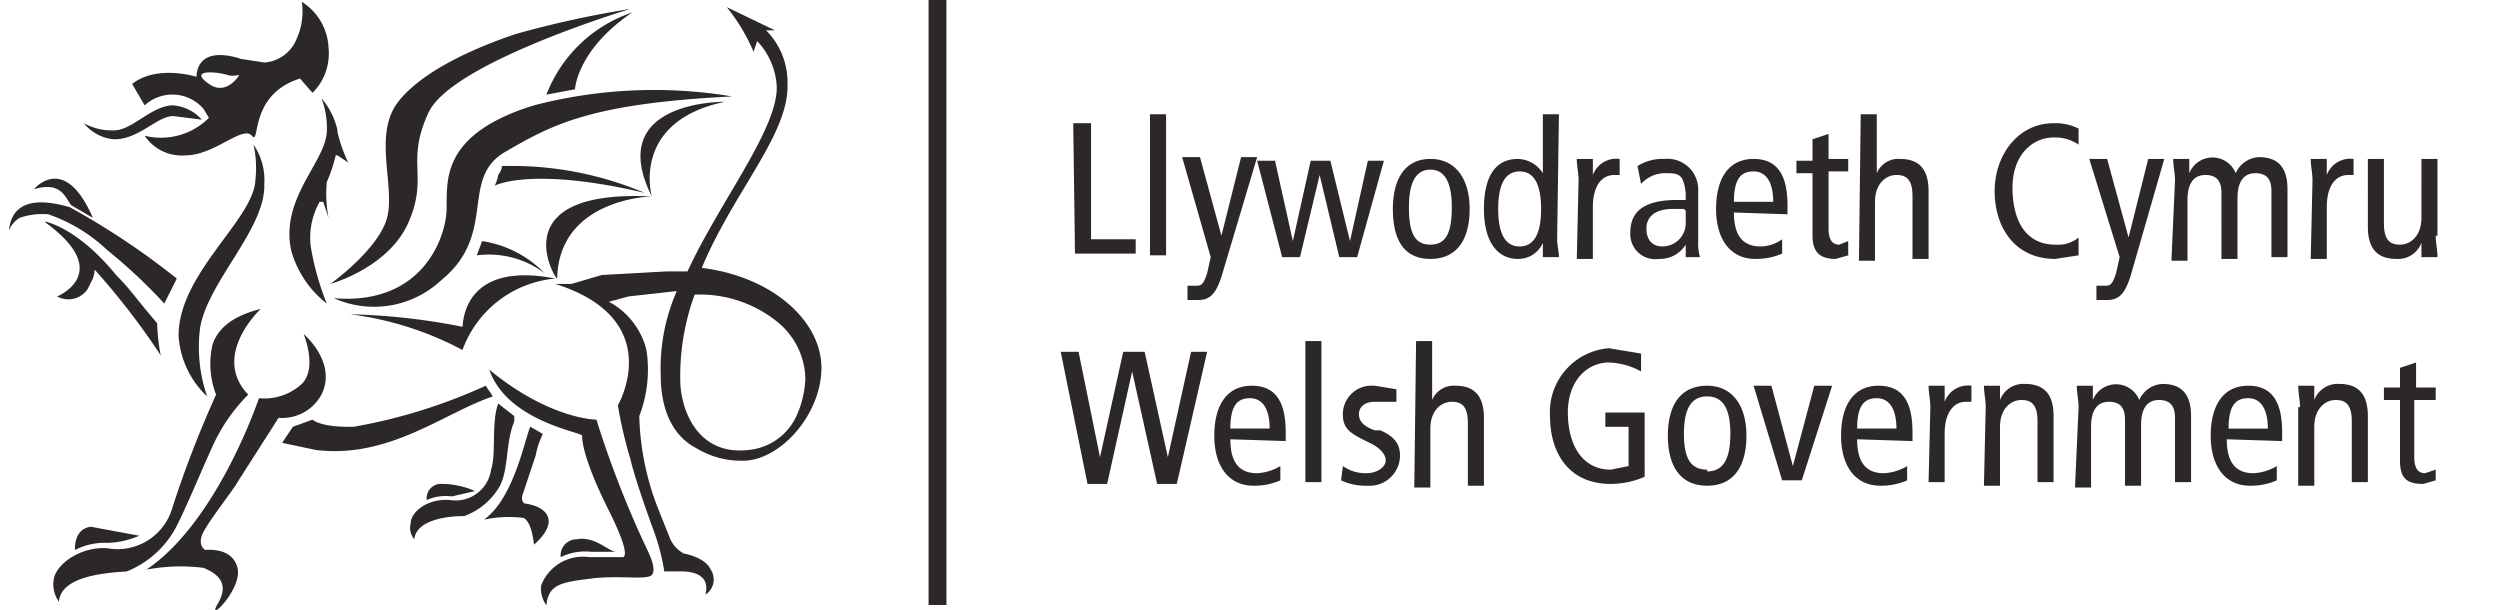
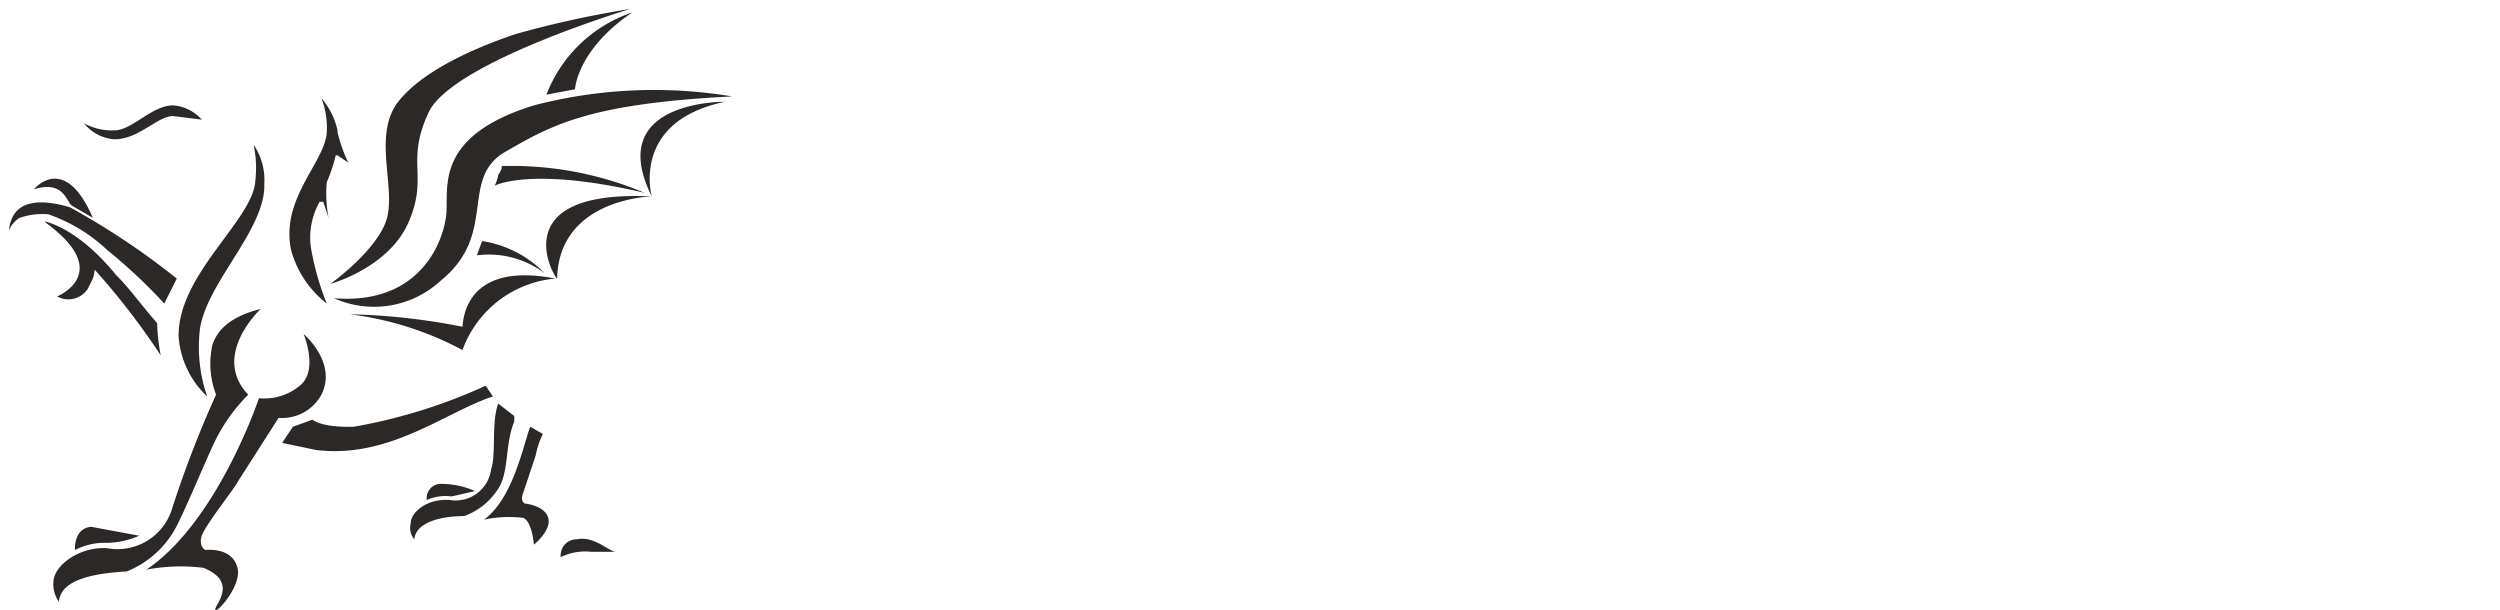
<svg xmlns="http://www.w3.org/2000/svg" id="welsh_gov" data-name="welsh gov" width="140" height="34.17" viewBox="0 0 140 34.17">
  <path id="Path_1" data-name="Path 1" d="M0,0H140V34H0Z" fill="none" />
  <g id="Group_1" data-name="Group 1">
    <path id="Path_2" data-name="Path 2" d="M.5,12.9a1.5,1.5,0,0,1,.6-.7A3.9,3.9,0,0,1,2.7,12,9.1,9.1,0,0,1,6,14a29.6,29.6,0,0,1,3.2,3l.7-1.4a42.1,42.1,0,0,0-6-4C2.5,11.2.7,11,.5,12.9Zm1.4-2.3c1.6-.5,1.8.6,2.1.9l1.2.7c-1.6-3.7-3.3-1.6-3.3-1.6Z" fill="#2d2828" />
    <path id="Path_3" data-name="Path 3" d="M2.6,12.5c3.8,2.8.6,4.1.6,4.1a1.3,1.3,0,0,0,1.7-.4l.3-.6a1.7,1.7,0,0,0,.1-.5A40.2,40.2,0,0,1,9,19.9a11,11,0,0,1-.2-1.8c-1.2-1.4-1.5-1.9-2.3-2.7-2.2-2.7-4-3-4-3m15.9-.2a7.1,7.1,0,0,1-.1-2,8.7,8.7,0,0,0,.5-1.5h.1l.6.4a8.4,8.4,0,0,1-.6-1.7V7.3A4.1,4.1,0,0,0,18,5.5a4.6,4.6,0,0,1,.3,1.9c-.1,1.7-2.6,3.7-2,6.6a5.7,5.7,0,0,0,2,3,15.3,15.3,0,0,1-.9-3.2,4.1,4.1,0,0,1,.5-2.5h.2ZM35.3.5a56.6,56.6,0,0,0-6.4,1.4c-2.1.7-5.2,2-6.6,3.8s-.2,4.6-.6,6.4-3.2,3.8-3.2,3.8,3.3-.9,4.4-3.5S22.7,9.1,24,6.3,35.3.5,35.3.5Z" fill="#2d2828" />
    <path id="Path_4" data-name="Path 4" d="M35.4.7a7.8,7.8,0,0,0-4.8,4.6L32.2,5s.1-2.2,3.2-4.3ZM41,5.4a26.7,26.7,0,0,0-11.1.5c-5.5,1.7-4.8,4.5-4.9,6s-1.4,5.2-6.3,4.8a5.5,5.5,0,0,0,6-1c3.2-2.6,1-5.7,3.6-7.2S33,5.8,41,5.4Z" fill="#2d2828" />
    <path id="Path_5" data-name="Path 5" d="M27,13.5a6.2,6.2,0,0,1,3.5,1.8,5.2,5.2,0,0,0-3.8-1ZM36.5,11s-5.2.1-5.3,4.6C31,15.5,28.2,10.6,36.5,11Zm4.1-5.3C35.3,6.8,36.5,11,36.5,11,33.8,5.6,40.6,5.7,40.6,5.7ZM25.9,19.6a6.1,6.1,0,0,1,5.2-4c-4.1-.8-5.1,1.2-5.2,2.7a36,36,0,0,0-6.3-.7,18.2,18.2,0,0,1,6.3,2ZM4.2,30.8A3.6,3.6,0,0,1,6,30.4,4.7,4.7,0,0,0,7.8,30l-2.7-.5c-1,.1-.9,1.3-.9,1.3ZM23.9,28a.8.8,0,0,1,.7-.9,4.6,4.6,0,0,1,2,.4l-1.3.3a2.6,2.6,0,0,0-1.4.2Zm7.5,3.2a3.1,3.1,0,0,1,1.7-.3h1.4c-.4,0-1.2-.9-2.2-.7a.9.9,0,0,0-.9,1Zm4.7-20.4c-6.4-1.5-8.4-.4-8.4-.4a2,2,0,0,0,.2-.6c.2-.3.2-.4.2-.5a19.1,19.1,0,0,1,8,1.5ZM11.3,6.7a2.4,2.4,0,0,0-1.6-.8c-1.2,0-2.3,1.4-3.3,1.4a3.2,3.2,0,0,1-1.7-.4,2.4,2.4,0,0,0,1.7.9c1.4,0,2.4-1.3,3.3-1.3Zm2.9,1.4a6.2,6.2,0,0,1,.1,2c-.1,2.2-4.3,5.2-4.3,8.7a5.1,5.1,0,0,0,1.6,3.4,8.5,8.5,0,0,1-.4-3.8c.4-2.6,3.7-5.6,3.6-8.1a3.5,3.5,0,0,0-.6-2.2Z" fill="#2d2828" />
    <path id="Path_6" data-name="Path 6" d="M12.1,22.1a4.8,4.8,0,0,1-.2-2.8c.3-.9,1.1-1.6,2.7-2,0,0-2.8,2.6-.7,4.8a9.8,9.8,0,0,0-2,2.9c-.6,1.3-1.8,4.2-2.2,4.8A5.4,5.4,0,0,1,7.1,32c-1.7.1-3.7.4-3.8,1.7A1.7,1.7,0,0,1,3,32.5c.1-.9,1.5-1.9,3-1.8a3.2,3.2,0,0,0,3.6-2.1,60.4,60.4,0,0,1,2.5-6.5Z" fill="#2d2828" />
    <path id="Path_7" data-name="Path 7" d="M14.5,22.3s-2.3,6.9-6.3,9.6a10.3,10.3,0,0,1,3.2-.1c.7.3,1.5.8.8,2s1.4-.8,1.1-2-1.8-1-1.8-1-.4-.2-.2-.8,1.8-2.6,2-3l2.3-3.6A2.5,2.5,0,0,0,18,22.1c.9-1.8-1-3.4-1-3.4s.8,1.9-.1,2.8a3.1,3.1,0,0,1-2.4.8Z" fill="#2d2828" />
    <path id="Path_8" data-name="Path 8" d="M16.4,23.9l1.1-.4s.4.4,2,.4h.3a30.3,30.3,0,0,0,7.4-2.3l.4.6c-2.7.9-5.8,3.5-9.9,3l-1.9-.4ZM28,27.2a3.8,3.8,0,0,1-2,1.7c-1.2,0-2.7.3-2.8,1.3a1,1,0,0,1-.2-.9c0-.6.9-1.4,2.2-1.3a2,2,0,0,0,2.3-1.7c.3-.9,0-2.6.4-3.7l.9.7v.3C28.3,24.8,28.5,26.2,28,27.2Zm1.7-3.3.7.4a4.7,4.7,0,0,0-.4,1.2l-.7,2.1c-.2.5.1.6.1.6s1.1.1,1.3.8-.8,1.5-.8,1.5-.1-1.3-.6-1.5a6.8,6.8,0,0,0-2.2.1c1.7-1.2,2.3-4.6,2.6-5.2Z" fill="#2d2828" />
-     <path id="Path_9" data-name="Path 9" d="M36.3,30.9s.5,1,.2,1.3-1.8,0-3.4.2-2.4.3-2.5,1.5a1.6,1.6,0,0,1-.3-1.1A2.5,2.5,0,0,1,33,31.2h1.9c.4-.2-.6-2.2-.8-2.6-1.5-3-1.5-4-1.5-4.2s-4.2-.8-5.2-3.7c3.4,2.8,6,2.8,6,2.8a56.1,56.1,0,0,0,2.9,7.4Zm1-15.7h1.2c1.8-3.9,5-7.9,5-10.3a4,4,0,0,0-1.1-2.6l-.2.6A10.6,10.6,0,0,0,40.7.4l2.7,1.3h-.5a4.1,4.1,0,0,1,1.2,3c.1,2.8-3,6-4.8,10.3,4,.5,6.7,3,6.7,5.6s-2.3,5.2-4.4,5.2a4.8,4.8,0,0,1-2.6-.7c-1-.5-2-1.7-2-4.1a10.8,10.8,0,0,1,.9-4.7l-2.7.3-1.1.3a4.2,4.2,0,0,1,2.1,2.7,7.2,7.2,0,0,1-.4,3.7,15.2,15.2,0,0,0,1.1,5.3l.6,1.5a1.7,1.7,0,0,0,.8.9s1.2.2,1.5.9a1,1,0,0,1-.3,1.4c.3-1.1-.7-1.3-1.3-1.3h-1a11.9,11.9,0,0,0-.6-2.3s-1-2.7-1.3-4a24.3,24.3,0,0,1-.7-3s2.8-4.8-3.5-6.8H32l1.7-.5Zm1.6,1.3a13.3,13.3,0,0,0-.8,5c.1,1.7,1.1,4,3.8,3.7a3.3,3.3,0,0,0,2.7-1.9,5.6,5.6,0,0,0,.5-2.1A4.2,4.2,0,0,0,43.5,18a6.9,6.9,0,0,0-4.6-1.5M11,4.3s-2.2-.7-3.6.4l.7,1.2a2.3,2.3,0,0,1,3.3.2l.3.5a3.8,3.8,0,0,1-3.6,1,2.5,2.5,0,0,0,2.3,1.1c1.6,0,3.2-1.7,3.7-1.1s-.2-2.3,2.7-3.2l.7.8a3.1,3.1,0,0,0,.9-2.5A3.2,3.2,0,0,0,16.9.1a3.7,3.7,0,0,1-.3,2.1,2.1,2.1,0,0,1-1.8,1.3l-1.3-.2c-.3-.1-2.4-.8-2.5,1Zm2.4-.1s-.7,1.2-1.7.5,0-.7.6-.6.5.2,1.1.1ZM60.1,6.9h1v6.5h2.5v.8H60.2Zm4.3-.5h.9v7.9h-.9Zm4,9.1c-.3.9-.6,1.3-1.3,1.3h-.6V16H67c.3,0,.4-.1.6-.7l.2-.9L66.2,8.8h1l1.2,4.4,1.1-4.4h.9ZM76,14.4H75L73.9,9.8l-1.1,4.6h-1L70.4,9h1l1,4.5,1-4.5h1.1l1.1,4.5,1-4.5h.9Zm4.1-5.5c1.4,0,2.2,1.1,2.2,2.8s-.7,2.8-2.2,2.8S78,13.4,78,11.7,78.7,8.9,80.1,8.9Zm0,4.8c.9,0,1.2-.7,1.2-2.1s-.4-2.1-1.2-2.1-1.2.7-1.2,2.1.3,2.1,1.2,2.1Zm7.1-.3c0,.3.1.7.1,1h-.9v-.8a1.5,1.5,0,0,1-1.4.9c-1.1,0-1.9-.9-1.9-2.8s.7-2.8,1.9-2.8a1.7,1.7,0,0,1,1.4.8V6.4h.9ZM85.1,9.6q-1.2,0-1.2,2.1t1.2,2.1q1.2,0,1.2-2.1T85.1,9.6Zm3.3.5c0-.4-.1-.8-.1-1.2h.9v.9a1.4,1.4,0,0,1,1.5-.9v.9h-.3c-.7,0-1.2.6-1.2,1.8v2.9h-.9Zm3.3-.8a2.6,2.6,0,0,1,1.5-.4,1.726,1.726,0,0,1,1.9,1.8v2.8a2.7,2.7,0,0,0,.1.9h-.8v-.7a1.7,1.7,0,0,1-1.5.8A1.4,1.4,0,0,1,91.3,13c0-1.1.7-1.8,2.6-1.8h.5v-.3a2.4,2.4,0,0,0-.2-.9c-.2-.3-.5-.3-.9-.3a1.8,1.8,0,0,0-1.4.6Zm2.6,2.4h-.6c-1.1,0-1.5.5-1.5,1.1s.3,1,.9,1a1.3,1.3,0,0,0,1.3-1.3v-.7Zm2.8.2c0,1.3.5,1.9,1.5,1.9a2.1,2.1,0,0,0,1.2-.4v.8a3.6,3.6,0,0,1-1.5.3c-1.4,0-2.2-1.1-2.2-2.8s.7-2.8,2.1-2.8,1.9,1,1.9,2.6V12Zm2.2-.6c0-1.1-.4-1.7-1.1-1.7s-1.1.4-1.1,1.7Zm4.2,3-.7.2c-.8,0-1.3-.3-1.3-1.3V9.7h-.9V9h.9V7.8l.9-.3V8.9h1.1v.7h-1.1v3.2q0,.9.6.9l.5-.2Zm.7-7.9h.9V9.7a1.3,1.3,0,0,1,1.3-.8c1,0,1.6.5,1.6,1.8v3.8h-.9V11c0-.9-.3-1.2-.9-1.2s-1.2.5-1.2,1.5v3.3h-.9Zm12.2,7.9-1.3.2c-2.3,0-3.4-1.8-3.4-3.8S113,6.9,115,6.9a2.9,2.9,0,0,1,1.4.3v.9a2.3,2.3,0,0,0-1.4-.4c-1.2,0-2.3,1-2.3,2.8s.7,3.2,2.4,3.2a1.8,1.8,0,0,0,1.3-.4Zm2.9,1.2c-.3.9-.6,1.3-1.3,1.3h-.6V16h.5c.3,0,.4-.1.6-.7l.2-.9L117,8.9h1l1.2,4.4,1.1-4.4h.9Zm2.5-5.4c0-.4-.1-.8-.1-1.2h.9v.8a1.4,1.4,0,0,1,2.6,0,1.5,1.5,0,0,1,1.3-.9c1,0,1.6.5,1.6,1.8v3.8h-.9V10.7c0-.7-.3-1-.9-1s-1,.4-1,1.4v3.4h-.9V10.8c0-.7-.3-1-.9-1s-1,.4-1,1.4v3.4h-.9Zm7.7,0c0-.4-.1-.8-.1-1.2h.9v.9a1.4,1.4,0,0,1,1.5-.9v.9h-.3c-.7,0-1.2.6-1.2,1.8v2.9h-.9Zm6.9,3.1c0,.4.1.8.1,1.2h-.9v-.8a1.4,1.4,0,0,1-1.4.9c-1,0-1.6-.5-1.6-1.8V8.9h.9v3.6c0,.9.3,1.2.9,1.2s1.2-.5,1.2-1.5V8.9h.9v4.3Zm-77,6.5h1l1.2,5.9,1.3-5.9h1.2l1.3,5.9,1.3-5.9h.9l-1.7,7.4H64.8l-1.4-6.3L62,27.1H60.9Zm9.5,4.9c0,1.3.5,1.9,1.5,1.9a2.8,2.8,0,0,0,1.3-.4v.8a3.6,3.6,0,0,1-1.5.3c-1.4,0-2.2-1.1-2.2-2.8s.7-2.8,2.1-2.8,1.9,1,1.9,2.6v.5Zm2.2-.6c0-1.1-.4-1.7-1.1-1.7s-1.1.4-1.1,1.7Zm2-4.9H74V27h-.9Zm2.1,7a2.2,2.2,0,0,0,1.3.4c.7,0,1.1-.4,1.1-.7s-.2-.6-.7-.9l-.6-.3c-.8-.4-1.1-.7-1.1-1.4a1.6,1.6,0,0,1,1.7-1.6H77l1.2.2v.7H77c-.6,0-.9.3-.9.7s.3.7.9.9h.3c.7.3,1.1.7,1.1,1.4a1.7,1.7,0,0,1-1.8,1.7,3.3,3.3,0,0,1-1.5-.3Zm4.1-7h.9v3.3a1.3,1.3,0,0,1,1.3-.8c1,0,1.6.5,1.6,1.8v3.8h-.9V23.7c0-.9-.3-1.2-.9-1.2s-1.2.5-1.2,1.5v3.3h-.9Zm12.8,7.6a4.8,4.8,0,0,1-1.9.4c-2.4,0-3.4-1.8-3.4-3.8a3.586,3.586,0,0,1,3.3-3.8l1.8.3v1a4,4,0,0,0-1.8-.5c-1.2,0-2.3,1-2.3,2.8s.8,3.2,2.4,3.2l1-.2V23.9H89.9v-.8h2.2Zm3.5-5.1c1.4,0,2.2,1.1,2.2,2.8s-.7,2.8-2.2,2.8-2.2-1.1-2.2-2.8S94.1,21.6,95.6,21.6Zm0,4.8c.9,0,1.3-.7,1.3-2.1s-.4-2.1-1.3-2.1-1.3.7-1.3,2.1.4,2,1.3,2Zm2.6-4.8h1l1.2,4.5,1.2-4.5h1l-1.7,5.3H99.8Zm5.8,3c0,1.3.5,1.9,1.5,1.9a2.8,2.8,0,0,0,1.3-.4v.8a3.6,3.6,0,0,1-1.5.3c-1.4,0-2.2-1.1-2.2-2.8s.7-2.8,2.1-2.8,1.9,1,1.9,2.6v.5Zm2.2-.6c0-1.1-.4-1.7-1.1-1.7s-1.1.4-1.1,1.7Zm1.9-1.2c0-.4-.1-.8-.1-1.2h.9v.9a1.4,1.4,0,0,1,1.5-.9v.9h-.3c-.7,0-1.2.6-1.2,1.8V27H108Zm3.1,0c0-.4-.1-.8-.1-1.2h.9v.8a1.4,1.4,0,0,1,1.4-.9c1,0,1.6.5,1.6,1.8V27h-.9V23.6c0-.9-.3-1.2-.9-1.2s-1.2.5-1.2,1.5v3.3h-.9Zm5.2,0c0-.4-.1-.8-.1-1.2h.9v.8a1.4,1.4,0,0,1,2.6,0,1.5,1.5,0,0,1,1.3-.9c1,0,1.6.5,1.6,1.8V27h-.9V23.4c0-.7-.3-1-.9-1s-1,.4-1,1.4v3.4H119V23.5c0-.7-.3-1-.9-1s-1,.4-1,1.4v3.4h-.9Zm8.3,1.8c0,1.3.5,1.9,1.5,1.9a2.8,2.8,0,0,0,1.3-.4v.8a3.6,3.6,0,0,1-1.5.3c-1.4,0-2.2-1.1-2.2-2.8s.7-2.8,2.1-2.8,1.9,1,1.9,2.6v.5ZM127,24c0-1.1-.4-1.7-1.1-1.7s-1.1.4-1.1,1.7Zm1.8-1.2c0-.4-.1-.8-.1-1.2h.9v.8a1.4,1.4,0,0,1,1.4-.9c1,0,1.6.5,1.6,1.8V27h-.9V23.6c0-.9-.3-1.2-.9-1.2s-1.2.5-1.2,1.5v3.3h-.9V22.8Zm7.6,4.1-.7.2c-.9,0-1.3-.3-1.3-1.3V22.4h-.9v-.7h.9V20.6l.9-.3v1.4h1.1v.7h-1.2v3.2q0,.9.6.9l.6-.2v.6ZM52,0h1V33.88H52Z" fill="#2d2828" />
  </g>
</svg>